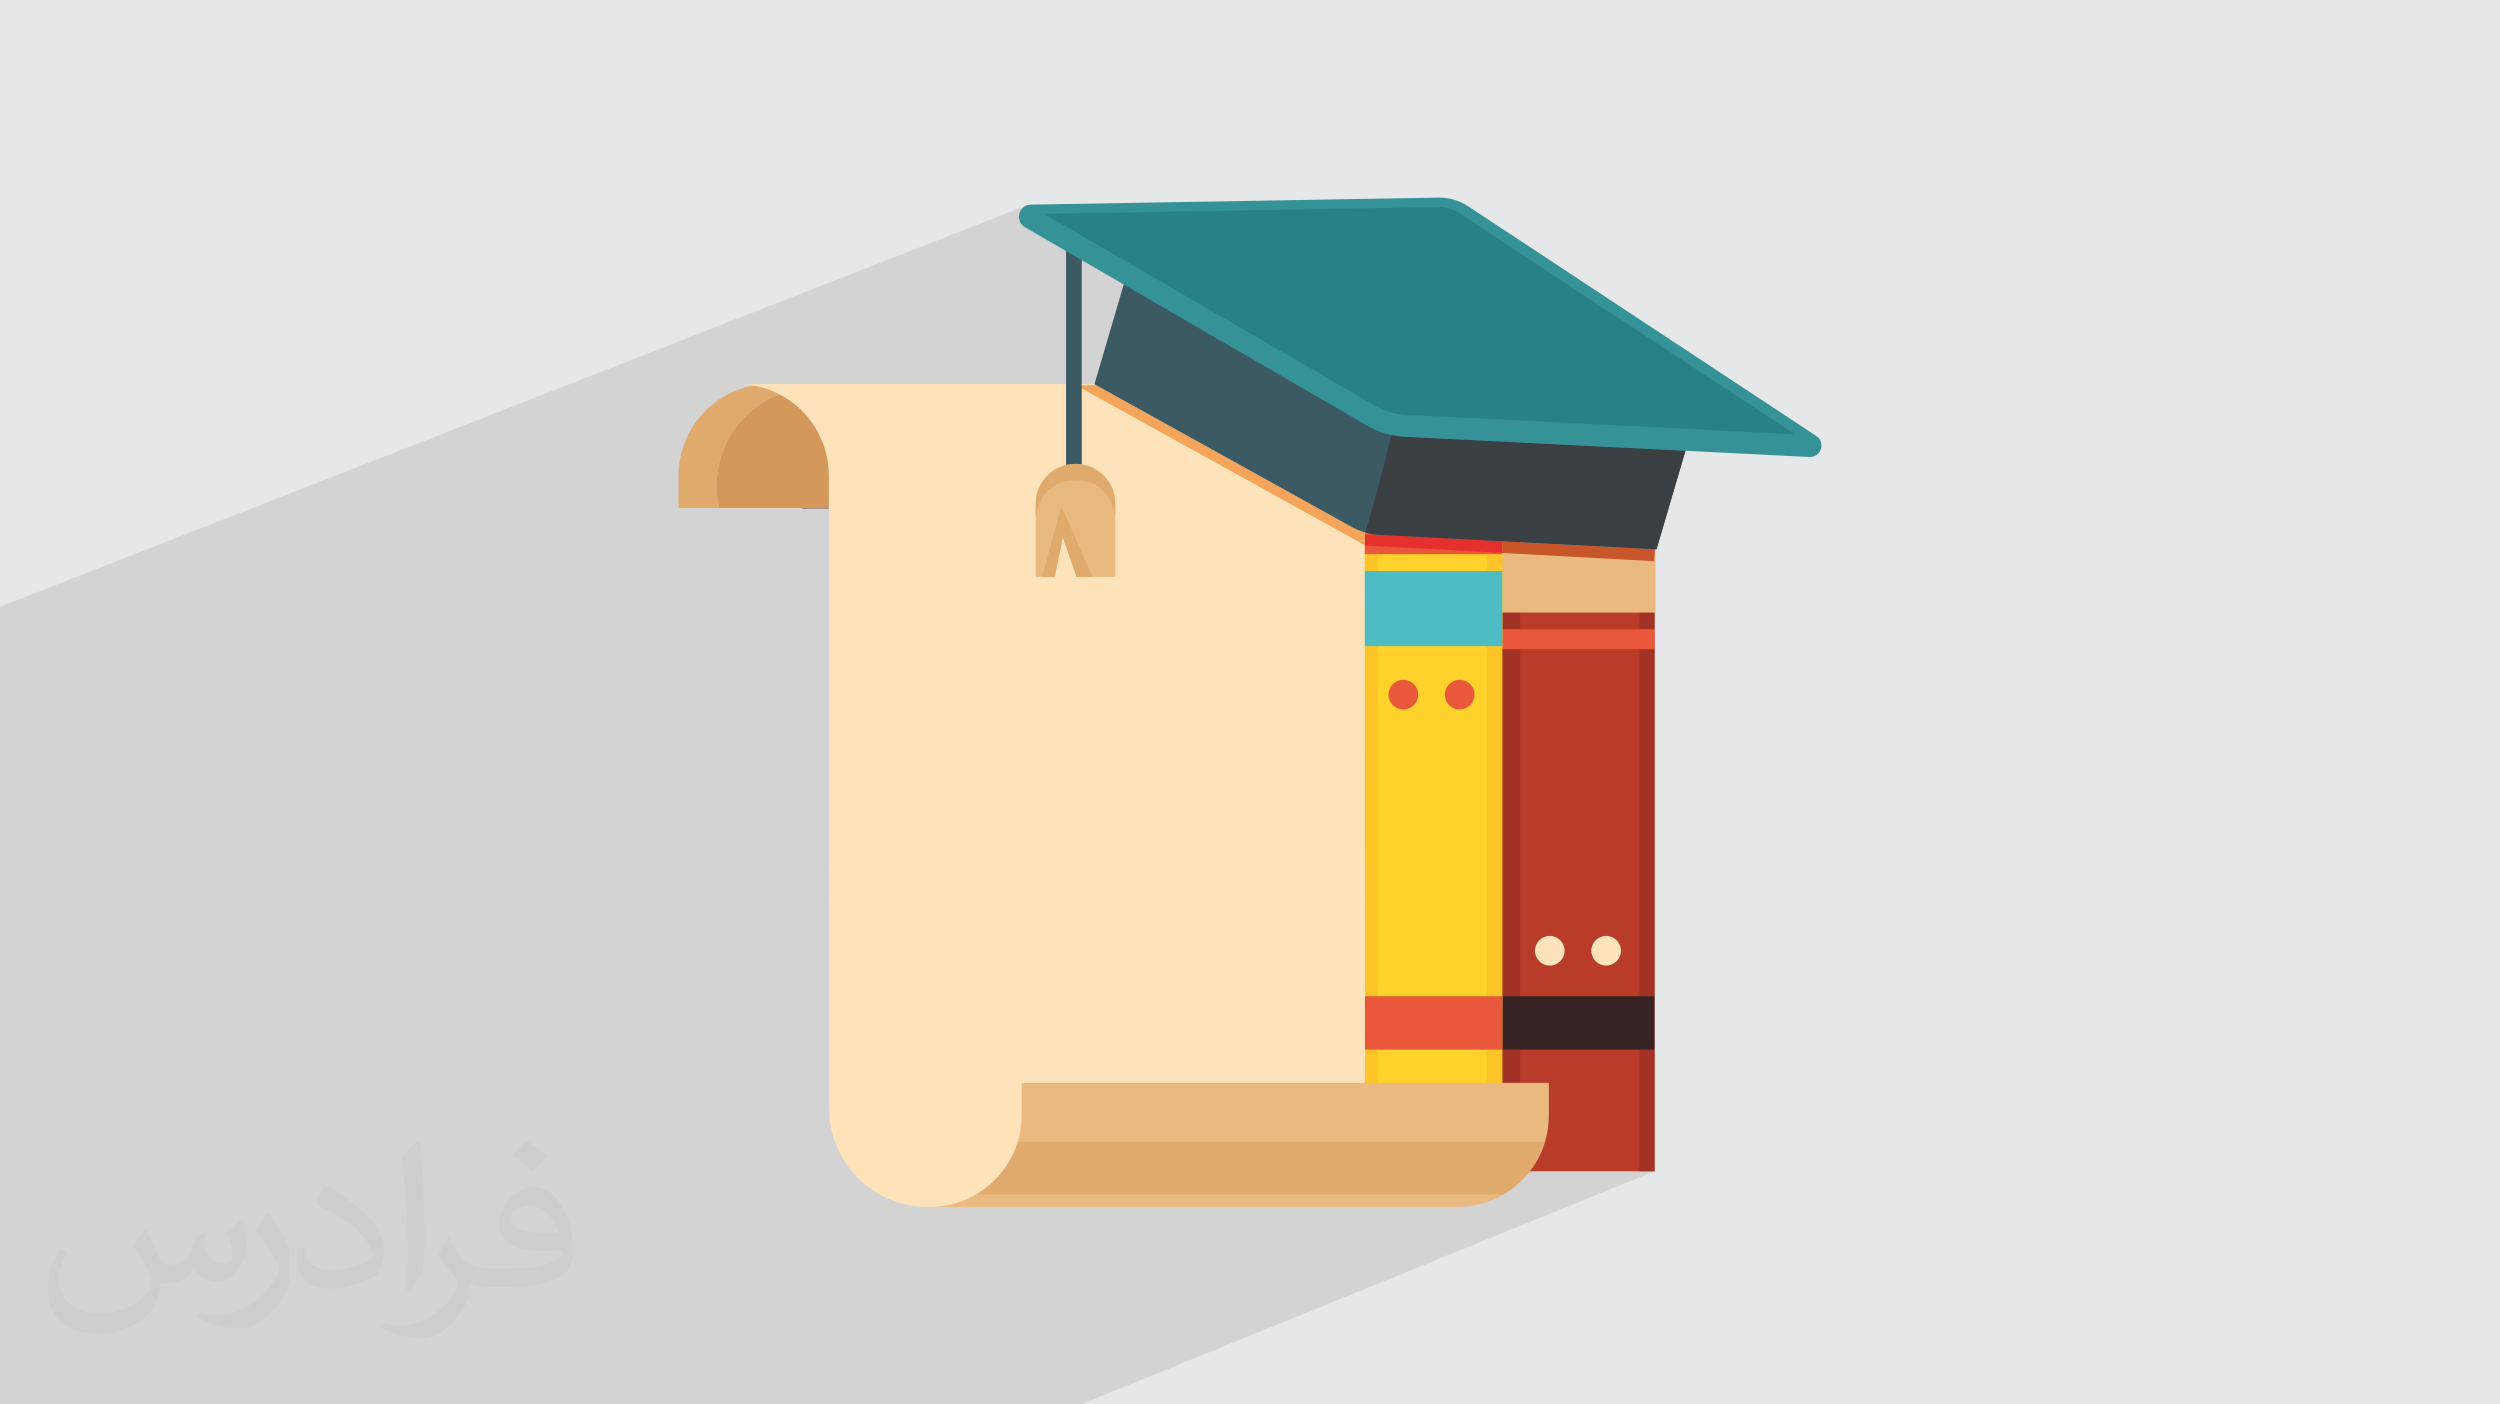
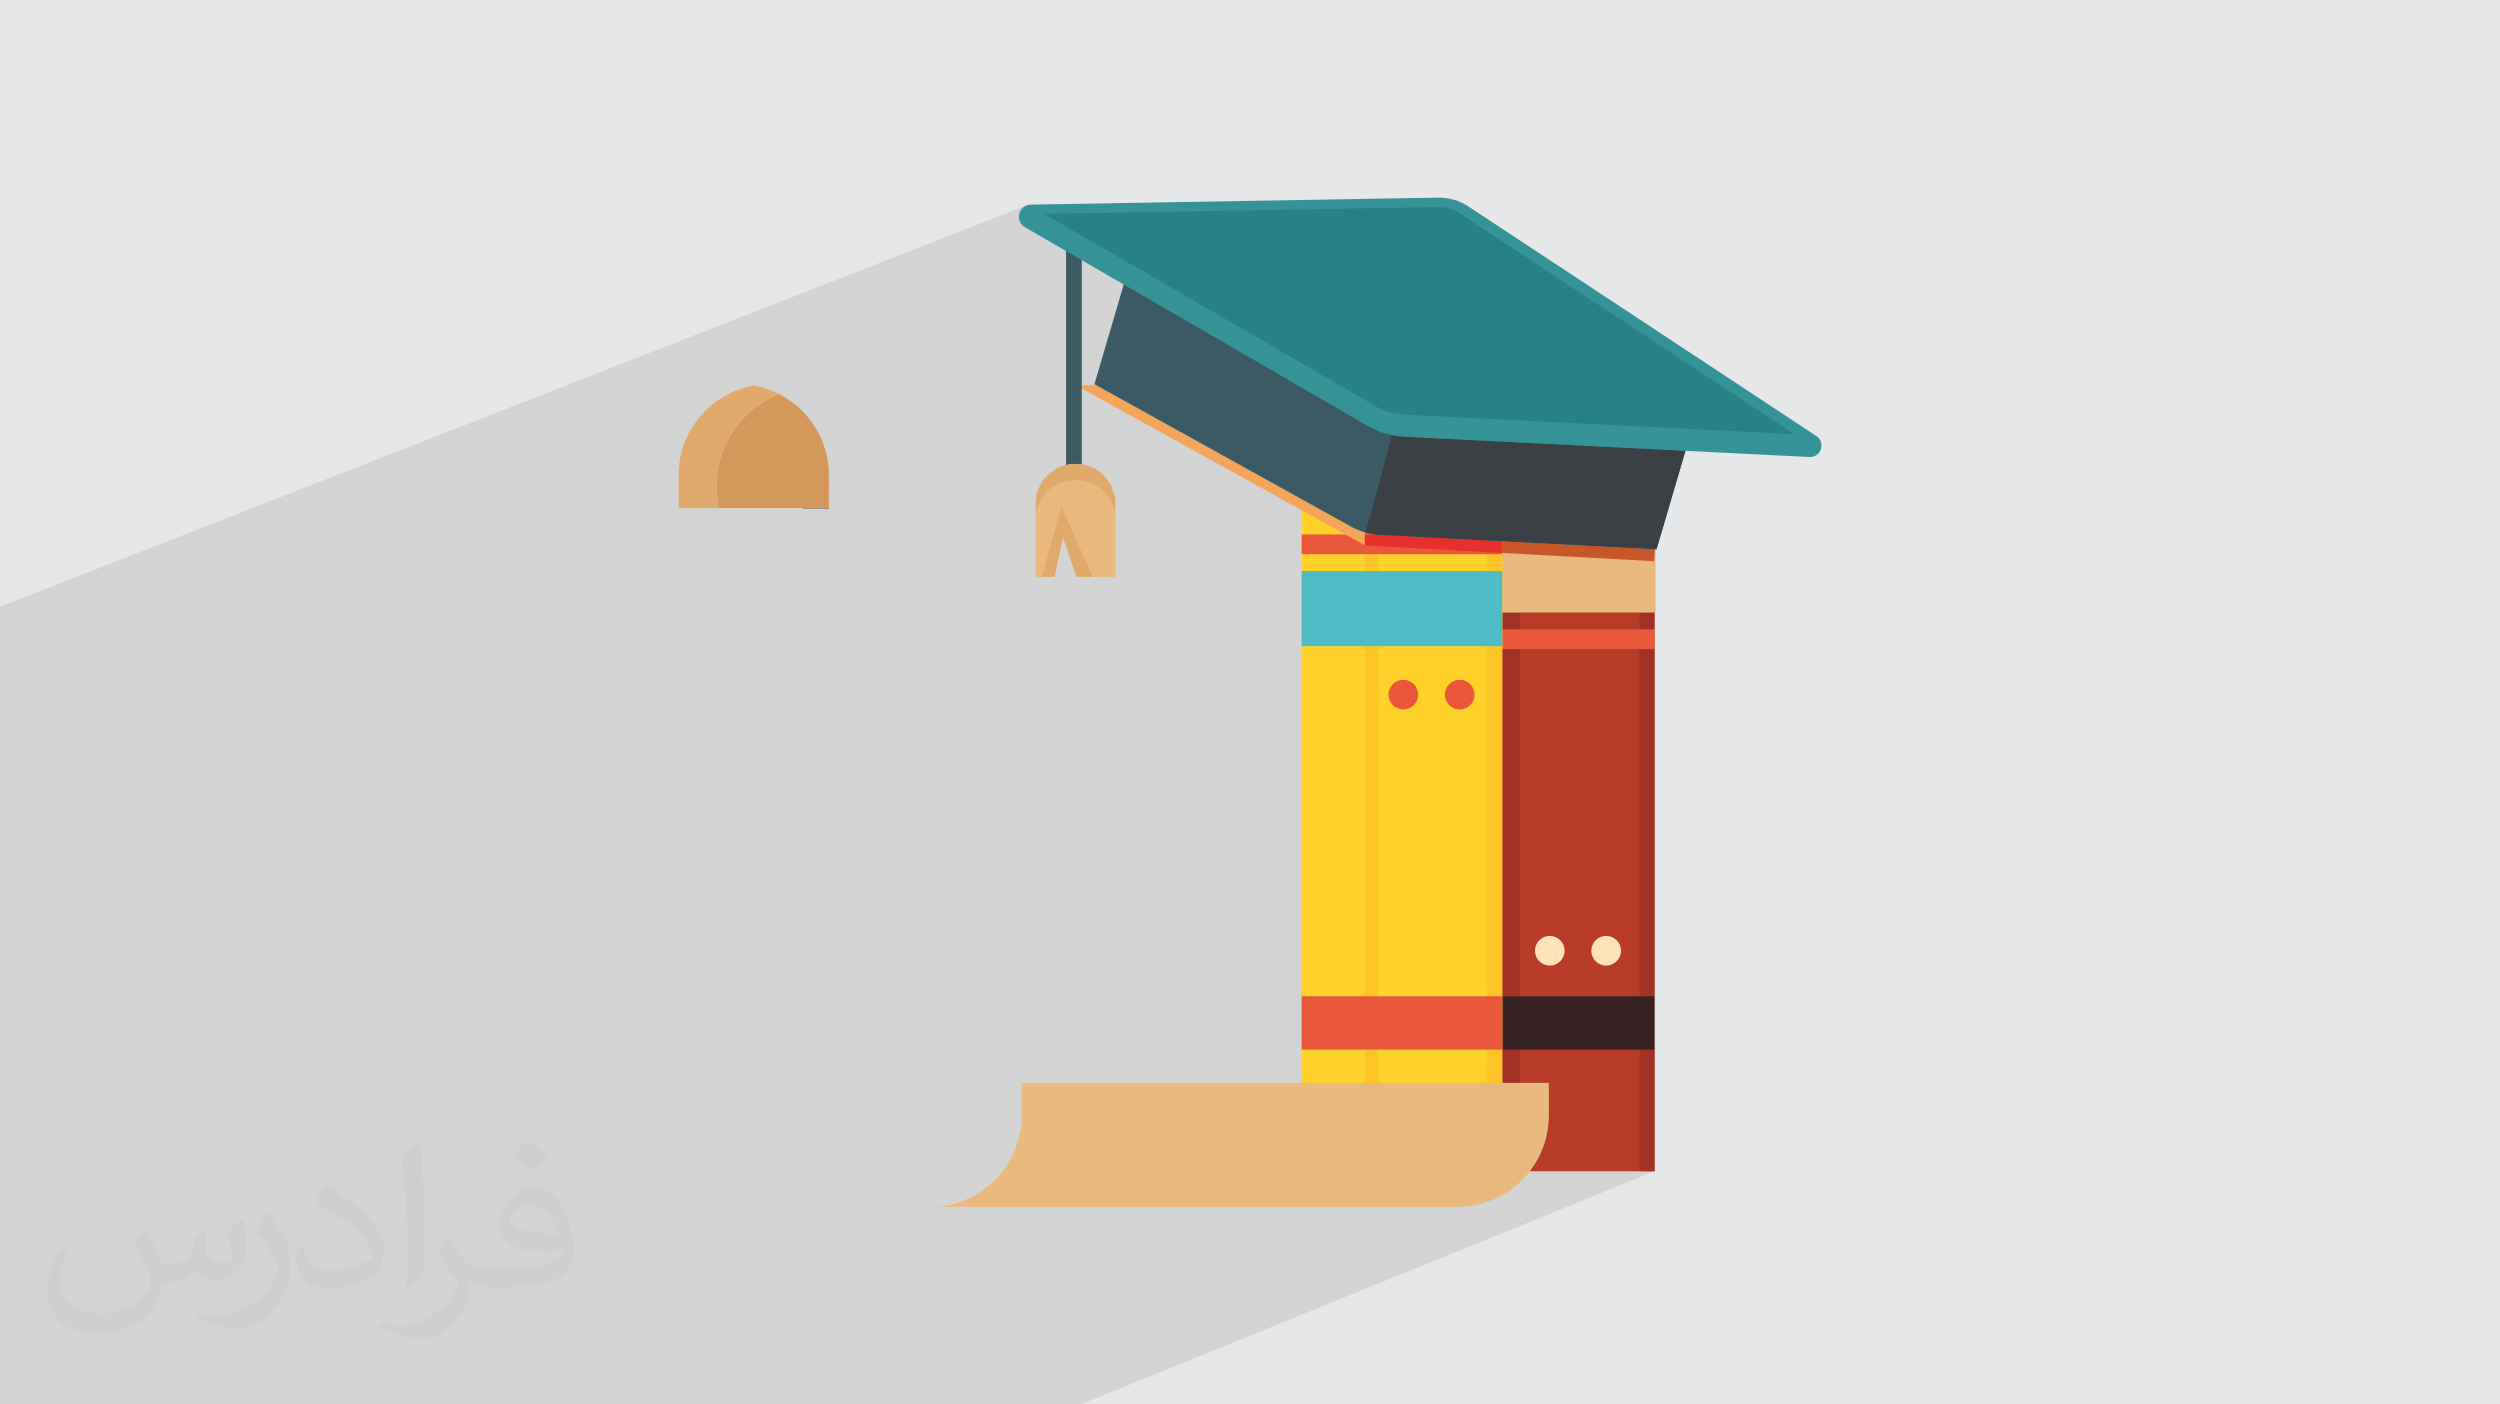
<svg xmlns="http://www.w3.org/2000/svg" xml:space="preserve" width="94.192mm" height="52.917mm" version="1.0" style="shape-rendering:geometricPrecision; text-rendering:geometricPrecision; image-rendering:optimizeQuality; fill-rule:evenodd; clip-rule:evenodd" viewBox="0 0 9404.92 5283.66">
  <defs>
    <style type="text/css">
   
    .fil13 {fill:#FEFEFE;fill-rule:nonzero}
    .fil8 {fill:#FEE3BA;fill-rule:nonzero}
    .fil9 {fill:#FED12B;fill-rule:nonzero}
    .fil10 {fill:#FCC427;fill-rule:nonzero}
    .fil21 {fill:#F5A55A;fill-rule:nonzero}
    .fil19 {fill:#EC6728;fill-rule:nonzero}
    .fil6 {fill:#EA583B;fill-rule:nonzero}
    .fil20 {fill:#E5302D;fill-rule:nonzero}
    .fil5 {fill:#E9B980;fill-rule:nonzero}
    .fil11 {fill:#E1AA6D;fill-rule:nonzero}
    .fil16 {fill:#D5985B;fill-rule:nonzero}
    .fil18 {fill:#C95629;fill-rule:nonzero}
    .fil3 {fill:#B83C28;fill-rule:nonzero}
    .fil23 {fill:#AC2827;fill-rule:nonzero}
    .fil4 {fill:#A33226;fill-rule:nonzero}
    .fil15 {fill:#662A22;fill-rule:nonzero}
    .fil14 {fill:#938C8D;fill-rule:nonzero}
    .fil7 {fill:#372324;fill-rule:nonzero}
    .fil12 {fill:#4DBCC5;fill-rule:nonzero}
    .fil24 {fill:#3A3F44;fill-rule:nonzero}
    .fil25 {fill:#359397;fill-rule:nonzero}
    .fil22 {fill:#3C5A63;fill-rule:nonzero}
    .fil26 {fill:#288186;fill-rule:nonzero}
    .fil2 {fill:#373435;fill-opacity:0.031}
    .fil1 {fill:#2B2A29;fill-opacity:0.102}
    .fil0 {fill:#E6E7E8}
    .fil17 {fill:url(#id0)}
   
  </style>
    <linearGradient id="id0" gradientUnits="userSpaceOnUse" x1="6998.37" y1="4395.71" x2="1093.46" y2="4395.71">
      <stop offset="0" style="stop-opacity:1; stop-color:#645342" />
      <stop offset="1" style="stop-opacity:1; stop-color:#71614C" />
    </linearGradient>
  </defs>
  <g id="Layer_x0020_1">
    <polygon class="fil0" points="-0,0 9404.92,0 9404.92,5283.66 -0,5283.66 " />
    <polygon class="fil1" points="5755.51,3896.31 6224.26,4406.24 4065.15,5283.66 -0,5283.66 -0,2282.55 3861.71,772.96 5539.34,1868.18 " />
    <path class="fil2" d="M548.54 4627.69c17.95,27.21 29.6,53.36 40.96,82.43 8.45,16.91 12.93,48.09 52.57,48.09 11.61,0 28.28,-3.42 43.06,-11.61 16.63,-8.73 29.32,-21.94 35.94,-42l15.85 -53.36 38.57 -19.02 2.64 2.64c-5.27,20.09 -6.59,39.36 -6.59,54.43 0,44.63 38.57,61.56 69.22,61.56 17.95,0 34.09,-8.73 34.09,-25.11 0,-21.13 -8.98,-57.06 -20.62,-89.29 17.95,-17.95 35.94,-35.94 56.53,-50.47l3.17 1.6c8.98,38.04 14,75.56 14,100.66 0,24.57 -10.83,51.79 -19.81,69.49 -18.49,34.87 -51.25,62.62 -90.87,62.62 -30.1,0 -63.65,-15.07 -86.66,-43.06l-1.32 0c-21.66,26.96 -55.22,51.25 -108.86,51.25l-16.63 0c-2.64,35.41 -10.29,60.49 -21.94,82.95 -31.95,62.34 -126.81,106.47 -216.1,106.47 -124.17,0 -186.51,-71.59 -186.51,-166.96 0,-58.91 19.27,-113.6 48.88,-152.42l24.29 10.04c-18.49,35.41 -30.91,68.68 -30.91,101.45 0,89.29 72.66,131.83 156.4,131.83 77.68,0 173.83,-49.41 191.28,-106.72 -6.59,-62.62 -30.1,-91.93 -66.04,-148.99 10.83,-19.02 24.83,-38.04 42.28,-58.38l3.17 0 0 0 0 0 -0.02 -0.09zm1432.13 -336.04c26.15,16.39 51.79,35.66 76.87,57.85 -14,19.81 -31.45,37.79 -53.11,53.64 -25.11,-20.34 -50.19,-37.79 -75.84,-56.27 17.42,-19.55 34.62,-38.29 52.04,-55.22l0 0 0 0 0 0 0 0 0 0 0.03 0zm13.47 244.11c-42.28,0 -76.87,27.75 -76.87,48.34 0,44.13 84.53,57.85 185.72,57.31 -12.68,-51.79 -57.06,-105.68 -108.86,-105.68l0.01 0.03zm-94.86 236.19c54.96,0 103.04,-1.6 139.74,-10.83 40.96,-10.29 75.56,-30.91 75.56,-45.17 0,-3.7 0,-8.19 -1.32,-11.89 -22.98,2.11 -49.41,2.11 -72.38,2.11 -74.49,0 -131.55,-16.91 -154.02,-58.66 -5.55,-11.61 -9.51,-24.57 -9.51,-39.36 0,-40.43 17.42,-79.79 48.09,-107 25.61,-22.45 53.89,-36.44 82.67,-36.44 52.04,0 93.51,41.75 122.57,107.54 15.85,35.94 26.68,77.4 26.68,129.72 0,34.87 -9.51,64.19 -31.17,85.85 -40.43,39.11 -114.92,53.89 -229.04,53.89l-51.79 0 0 0 -13.47 0c-28.28,0 -48.62,-5.02 -64.72,-17.42l-2.64 0c0.79,6.59 1.32,12.93 1.32,19.02 0,25.61 -8.45,58.38 -25.61,84.53 -50.72,75.3 -105.68,108.04 -153.24,108.04 -48.09,0 -107,-18.49 -160.11,-42.54l9.51 -18.49c17.17,7.13 40.96,11.89 73.7,11.89 85.85,0 198.66,-82.43 212.66,-163 -3.17,-6.59 -8.98,-15.32 -17.17,-24.57 -25.11,-29.85 -40.96,-54.68 -55.75,-80.83 12.68,-25.11 24.29,-45.17 35.13,-63.4l4.49 -0.53c36.72,74.77 69.99,117.55 144.23,117.55l11.61 0 0 0 53.89 0 0 0 0 0 0 0 0 0 0 0 0.09 0.01zm-371.98 79c6.34,-34.34 6.87,-72.91 6.87,-108.86l0 -53.36c0,-99.6 -12.68,-244.36 -22.98,-338.68 17.95,-19.27 43.06,-42 62.87,-57.31l5.81 1.6c13.47,118.62 16.63,256 16.63,383.06 0,33.3 -1.32,65.79 -4.49,89.55 -1.85,30.1 -19.27,52.83 -56.53,87.7l-8.19 -3.7zm-382.8 -157.19c1.85,46.77 24.83,83.49 105.15,83.49 49.93,0 92.19,-12.93 138.96,-35.13 8.45,-3.7 12.93,-8.73 12.93,-12.93 0,-29.32 -22.45,-68.15 -60.23,-103.55 -36.72,-33.3 -85.34,-62.62 -130.76,-82.18 -15.6,-6.59 -20.62,-13.47 -20.62,-20.09 0,-13.47 17.95,-41.75 32.77,-62.09l5.02 -0.53c52.04,27.21 110.17,67.64 153.24,112.53 39.11,41.47 63.4,83.49 63.4,129.19 0,33.81 -10.29,65.51 -26.96,95.11 -57.06,28.79 -117.83,50.72 -178.06,50.72 -73.17,0 -123.1,-34.34 -123.1,-114.92 0,-8.73 0,-22.19 3.17,-39.64l25.11 0 0 0 0 0 0 0 0 0 0 0 -0.02 0zm-132.37 -132.9l45.45 73.45c16.63,27.21 32.23,56.81 32.23,103.55l0 59.7c0,48.34 -30.91,100.13 -80.83,151.38 -39.11,34.62 -73.7,49.41 -105.68,49.41 -47.55,0 -101.98,-14.79 -164.85,-41.75l7.13 -18.49c19.81,5.27 42.79,9.77 71.06,9.77 90.36,-0.53 182.8,-66.57 225.08,-147.15 5.02,-9.26 6.87,-17.95 6.87,-24.04 0,-9.26 -5.02,-19.55 -8.98,-28.79 -22.98,-43.31 -48.62,-82.95 -76.87,-119.68 14.79,-23.25 29.6,-45.7 45.7,-67.9l3.7 0.53 0 0 0 0 0 0 0 0 0 0 -0.02 0.01z" />
    <g id="_2799305078224">
      <polygon class="fil3" points="5648.25,4406.24 6224.26,4406.24 6224.26,1760.76 5648.25,1760.76 " />
      <path class="fil4" d="M5719 4073.7l-67.65 0 0 -125.04 67.65 0 0 125.04zm0 -325.93l-67.65 0 0 -1305.78 67.65 0 0 1305.78zm0 -1380.19l-67.65 0 0 -63.25 67.65 0 0 63.25z" />
      <path class="fil4" d="M6224.26 4406.24l-56.47 0 0 -457.58 56.47 0 0 155.65 0 7.69 0 31.47 0 16.11 0 1.14 0 3.88 0 49.01 0 15.61 0 11.29 0 4 0 26.89 0 15.41 0 1.97 0 3.71 0 31.14 0 5.31 0 0.69 0 3.29 0 9.95 0 5.41 0 9.01 0 3.56 0 45.38zm0 -658.46l-56.47 0 0 -1305.78 56.47 0 0 1305.78zm0 -1380.19l-56.47 0 0 -63.25 56.47 0 0 63.25z" />
      <polygon class="fil5" points="5648.25,2304.33 6228.03,2304.33 6228.03,2021.61 5648.25,2021.61 " />
      <polygon class="fil6" points="5648.25,2441.99 6224.26,2441.99 6224.26,2367.59 5648.25,2367.59 " />
      <polygon class="fil7" points="5648.25,3948.66 6224.26,3948.66 6224.26,3747.77 5648.25,3747.77 " />
      <path class="fil8" d="M6098.08 3576.65c0,30.82 -24.98,55.81 -55.81,55.81 -30.82,0 -55.8,-24.98 -55.8,-55.81 0,-30.81 24.97,-55.81 55.8,-55.81 30.82,0 55.81,24.99 55.81,55.81z" />
      <path class="fil8" d="M5886.03 3576.65c0,30.82 -24.99,55.81 -55.81,55.81 -30.82,0 -55.8,-24.98 -55.8,-55.81 0,-30.81 24.97,-55.81 55.8,-55.81 30.81,0 55.81,24.99 55.81,55.81z" />
      <polygon class="fil9" points="4896.77,4406.24 5651.35,4406.24 5651.35,1760.76 4896.77,1760.76 " />
      <path class="fil10" d="M5183.6 4073.7l-48.62 0c-0.17,-368.72 -0.66,-1473.73 -0.9,-1988.85l49.52 0 0 1988.85z" />
      <polygon class="fil11" points="5651.35,2304.33 5651.35,2304.33 5651.35,2084.85 " />
      <polygon class="fil10" points="5651.35,4073.7 5593.02,4073.7 5593.02,2084.85 5651.35,2084.85 5651.35,2304.33 5651.35,2367.59 5651.35,2441.99 5651.35,3747.78 5651.35,3948.66 " />
      <polygon class="fil12" points="5651.35,2430.84 5651.35,2148.11 4896.77,2148.11 4896.77,2430.84 " />
      <polygon class="fil6" points="4896.77,2084.85 5651.35,2084.85 5651.35,2010.46 4896.77,2010.46 " />
      <polygon class="fil6" points="5651.35,3948.66 5651.35,3747.78 4896.77,3747.78 4896.77,3948.66 " />
      <path class="fil6" d="M5547.15 2613.12c0,30.81 -24.99,55.81 -55.81,55.81 -30.82,0 -55.81,-24.99 -55.81,-55.81 0,-30.81 24.98,-55.8 55.81,-55.8 30.81,0 55.81,24.98 55.81,55.8z" />
      <path class="fil6" d="M5335.09 2613.12c0,30.81 -24.98,55.81 -55.81,55.81 -30.81,0 -55.8,-24.99 -55.8,-55.81 0,-30.81 24.98,-55.8 55.8,-55.8 30.82,0 55.81,24.98 55.81,55.8z" />
      <path class="fil13" d="M3018.45 1913.73l-312.4 0c-0.18,-0.77 -0.37,-1.55 -0.55,-2.32l312.95 0 0 2.32z" />
      <path class="fil4" d="M3018.45 1914.4l-312.24 0c-0.04,-0.22 -0.1,-0.45 -0.16,-0.67l312.4 0 0 0.67z" />
      <path class="fil14" d="M3118.41 1913.73l-99.96 0 0 -2.32 99.96 0c0,0.79 0,1.51 0,2.32z" />
      <path class="fil15" d="M3118.41 1914.4l-99.96 0 0 -0.67 99.96 0c0,0.21 0,0.47 0,0.67z" />
      <path class="fil13" d="M2838.78 1450.68c-0.93,-0.15 -1.87,-0.3 -2.8,-0.45 0.07,-0.01 0.14,-0.02 0.2,-0.03 0.86,0.15 1.74,0.32 2.6,0.48z" />
      <path class="fil11" d="M2705.5 1911.42l-152.9 0 0 -122.3c0,-169.34 122.29,-310.13 283.38,-338.88 0.93,0.15 1.87,0.3 2.8,0.45 32.85,6.24 64.03,17.15 92.86,32.01 -138.09,53.61 -235.99,187.79 -235.99,344.84 0,28.89 3.55,56.91 9.86,83.88z" />
      <path class="fil16" d="M3118.41 1911.42l-412.9 0c-6.3,-26.97 -9.86,-55 -9.86,-83.88 0,-157.05 97.9,-291.23 235.99,-344.84 110.88,57.14 186.71,172.74 186.71,306.09 0,0.56 0.02,45.5 0.06,122.63z" />
-       <path class="fil8" d="M4763.77 1444.87c204.46,0 370.2,165.75 370.2,370.2 0,0 1.08,2377.23 1.08,2381.28 0,185.6 146.93,336.82 330.81,343.9l-1976.24 0c-204.45,0 -370.19,-165.76 -370.19,-370.21 0,0 -1.08,-2377.21 -1.08,-2381.26 0,-185.62 -146.92,-336.83 -330.8,-343.91l1976.22 0z" />
      <path class="fil5" d="M3843.42 4196.01l0 -122.3 1983.35 0 0 122.3c0,190.11 -154.13,344.25 -344.25,344.25 -20.78,0 -1835.94,0 -1983.35,0 190.12,0 344.25,-154.14 344.25,-344.25z" />
      <path class="fil17" d="M3673.49 4492.92l-0.02 0c73.69,-43.37 129.81,-113.4 155.13,-196.83l0 0c-25.26,83.42 -81.4,153.47 -155.11,196.83z" />
-       <path class="fil11" d="M3499.17 4540.26l0 0c0.14,0 0.27,0 0.42,0 -0.15,0 -0.29,0 -0.42,0zm1983.84 0c0.03,0 0.05,0 0.08,0 -0.02,0 -0.04,0 -0.05,0 -0.02,0 -0.02,0 -0.03,0zm-1983.21 0c0.01,0 0.02,0 0.03,0 0.06,0 0.11,0 0.17,0 -0.07,0 -0.14,0 -0.2,0zm0.39 -0.01l0.01 0 0.02 0c-0.01,0 -0.02,0 -0.03,0zm0.14 0c0.02,0 0.02,0 0.05,0 0.01,0 0.02,0 0.02,0 -0.01,0 -0.05,0 -0.07,0zm0.27 0c0.05,0 0.1,0 0.13,0 0.02,0 0.02,0 0.03,0 -0.05,0 -0.1,0 -0.16,0zm1983.56 0c0.05,0 0.08,0 0.12,0 -0.01,0 -0.01,0 -0.02,0 -0.04,0 -0.07,0 -0.1,0zm0.45 0c0.11,0 0.21,0 0.31,0 -0.04,0 -0.1,0 -0.15,0 -0.03,0 -0.09,0 -0.13,0 -0.01,0 -0.02,0 -0.03,0zm-1982.86 0c0.01,0 0.02,0 0.02,0 0,0 -0.01,0 -0.02,0zm1983.43 0c0.08,0 0.18,0 0.27,0 -0.01,0 -0.03,0 -0.05,0 -0.03,0 -0.08,0 -0.12,0 -0.03,0 -0.07,0 -0.1,0zm-1983.06 0c0.01,0 0.03,0 0.04,0 -0.01,0 -0.02,0 -0.04,0zm1983.48 -0.01c62.39,-0.55 120.74,-17.77 170.99,-47.32l-1983.1 0c73.71,-43.36 129.84,-113.41 155.16,-196.83l1983.3 0c-41.16,135.63 -163.74,235.86 -310.87,243.67 -0.01,0 -0.02,0 -0.04,0 -0.14,0.01 -0.28,0.01 -0.42,0.03 -0.02,0 -0.02,0 -0.03,0 -0.56,0.03 -1.14,0.05 -1.71,0.08 -0.04,0 -0.07,0.01 -0.11,0.01 -0.13,0 -0.24,0.01 -0.38,0.01 -0.02,0 -0.06,0 -0.09,0.01 -0.13,0 -0.25,0.02 -0.38,0.02 -0.02,0 -0.02,0 -0.05,0 -0.28,0.01 -0.54,0.02 -0.82,0.03 -0.02,0 -0.03,0 -0.04,0 -0.12,0.02 -0.23,0.02 -0.34,0.02 -0.04,0.01 -0.11,0.01 -0.16,0.01 -0.1,0 -0.22,0.01 -0.32,0.01 -0.06,0 -0.12,0 -0.17,0.01 -0.11,0 -0.2,0 -0.32,0.01 -0.06,0 -0.12,0 -0.18,0 -0.11,0.02 -0.2,0.02 -0.31,0.02 -0.06,0 -0.12,0.01 -0.18,0.01 -0.19,0 -0.36,0.01 -0.55,0.01 -0.06,0.01 -0.16,0.01 -0.23,0.01 -0.08,0 -0.17,0.01 -0.26,0.01 -0.08,0 -0.16,0 -0.23,0 -0.1,0.02 -0.18,0.02 -0.27,0.02 -0.09,0 -0.18,0 -0.27,0 -0.07,0 -0.16,0 -0.23,0 -0.1,0.02 -0.2,0.02 -0.29,0.02 -0.13,0 -0.26,0.01 -0.37,0.01 -0.11,0 -0.22,0.01 -0.32,0.01 -0.09,0 -0.16,0 -0.24,0 -0.09,0.01 -0.17,0.01 -0.26,0.01 -0.08,0 -0.17,0 -0.26,0 -0.08,0.01 -0.16,0.01 -0.26,0.01 -0.08,0 -0.15,0 -0.24,0 -0.09,0.01 -0.21,0.01 -0.31,0.01 -0.06,0 -0.13,0 -0.2,0 -0.15,0.02 -0.33,0.02 -0.49,0.02 -0.04,0 -0.09,0 -0.12,0.01 -0.12,0 -0.25,0 -0.38,0 -0.07,0 -0.13,0 -0.21,0 -0.1,0.01 -0.2,0.01 -0.31,0.01 -0.07,0 -0.13,0 -0.2,0 -0.11,0 -0.22,0.01 -0.33,0.01 -0.06,0 -0.13,0 -0.18,0 -0.15,0 -0.28,0 -0.44,0.01 -0.03,0 -0.07,0 -0.1,0 -0.17,0 -0.31,0 -0.48,0 -0.06,0 -0.13,0 -0.19,0 -0.11,0.02 -0.21,0.02 -0.33,0.02 -0.06,0 -0.13,0 -0.19,0 -0.1,0 -0.22,0 -0.34,0 -0.06,0 -0.11,0 -0.18,0 -0.06,0 -0.13,0 -0.19,0z" />
      <polygon class="fil18" points="6222.89,2111.24 5651.35,2080.18 5651.35,2036.03 6225.49,2066.05 " />
      <path class="fil19" d="M5172.02 2010.46l-37.96 0c-0.01,-2.53 -0.01,-5.15 -0.01,-7.63 12.42,3.56 25.1,6.12 37.97,7.63z" />
      <path class="fil20" d="M5651.35 2080.18l-514.99 -27.99 -2.29 -1.28c0,-14.03 -0.02,-27.48 -0.02,-40.46l37.96 0c4.69,0.55 9.42,0.97 14.15,1.24 0.06,0 0.12,0 0.17,0.01 0.08,0 0.15,0 0.23,0.02 0.12,0 0.25,0.01 0.37,0.02 0.01,0 0.02,0 0.04,0 0.14,0 0.28,0.01 0.42,0.02l463.96 24.26 0 44.15z" />
      <path class="fil21" d="M5134.08 2050.92l-1064.54 -589.59 0 -11.8 53.37 -0.9 961.4 533.55c15.8,8.77 32.48,15.69 49.73,20.65 0,2.48 0,5.1 0.01,7.63 0,12.98 0.02,26.43 0.02,40.46z" />
      <polygon class="fil22" points="4010.49,1863.23 4069.54,1863.23 4069.54,859.39 4010.49,859.39 " />
      <path class="fil22" d="M6231.77 2066.39l-1044.37 -54.63c-36.17,-1.89 -71.42,-12.01 -103.08,-29.59l-967.07 -536.69 139.28 -474.31 2114.52 620.89 -139.28 474.32z" />
      <path class="fil23" d="M5651.35 2036.03l-463.96 -24.26c-0.14,-0.01 -0.28,-0.02 -0.42,-0.02 0.14,0 0.28,0.01 0.42,0.02l463.96 24.26zm-464.42 -24.28c-0.12,-0.01 -0.25,-0.02 -0.37,-0.02 0.12,0 0.25,0.01 0.37,0.02zm-0.6 -0.04c-0.05,-0.01 -0.11,-0.01 -0.17,-0.01 0.06,0 0.12,0 0.17,0.01z" />
      <path class="fil24" d="M6231.77 2066.39l-580.41 -30.36 -463.96 -24.26c-0.14,-0.01 -0.28,-0.02 -0.42,-0.02 -0.02,0 -0.03,0 -0.04,0 -0.12,-0.01 -0.25,-0.02 -0.37,-0.02 -0.08,-0.02 -0.15,-0.02 -0.23,-0.02 -0.05,-0.01 -0.11,-0.01 -0.17,-0.01 -16.81,-0.97 -33.42,-3.76 -49.56,-8.22 35.67,-121.51 68.04,-243.85 98.23,-366.77 15.69,3.31 31.64,5.39 47.75,6.19l1057.98 52.99 -108.8 370.51z" />
      <path class="fil25" d="M3878.14 769.8l1531.67 -26.38c40.6,-0.7 80.46,10.9 114.35,33.26l1308.68 863.5c36.64,24.17 17.93,81.26 -25.9,79.06l-1524.35 -76.35c-48.5,-2.43 -95.72,-16.4 -137.72,-40.76l-1288.83 -747.17c-40.02,-23.19 -24.13,-84.35 22.11,-85.16z" />
      <path class="fil26" d="M6751.62 1633.73l-1466.08 -73.42c-38.93,-1.95 -77.34,-13.32 -111.06,-32.88l-1247.19 -723.02 1486 -25.58c27.94,0 55.03,8.14 78.35,23.52l1259.98 831.37z" />
      <path class="fil5" d="M4195.51 2170.29l-145.65 0 -51.18 -149.6 -31.5 149.6 -70.85 0 0 -275.56c0,-82.62 66.98,-149.6 149.59,-149.6 82.62,0 149.59,66.98 149.59,149.6l0 275.56z" />
      <polygon class="fil11" points="4110.88,2170.29 4049.86,2170.29 3998.68,2020.69 3967.17,2170.29 3919.94,2170.29 3992.78,1904.57 " />
      <path class="fil11" d="M3896.32 1939.85l0 -45.12c0,-82.62 66.98,-149.6 149.59,-149.6 82.62,0 149.59,66.98 149.59,149.6l0 37.94 -2.4 0.05c-10.86,-66.74 -59.79,-126.08 -147.2,-126.08 -90.15,0 -139.43,63.35 -148.11,132.76l-1.49 0.45z" />
    </g>
  </g>
</svg>